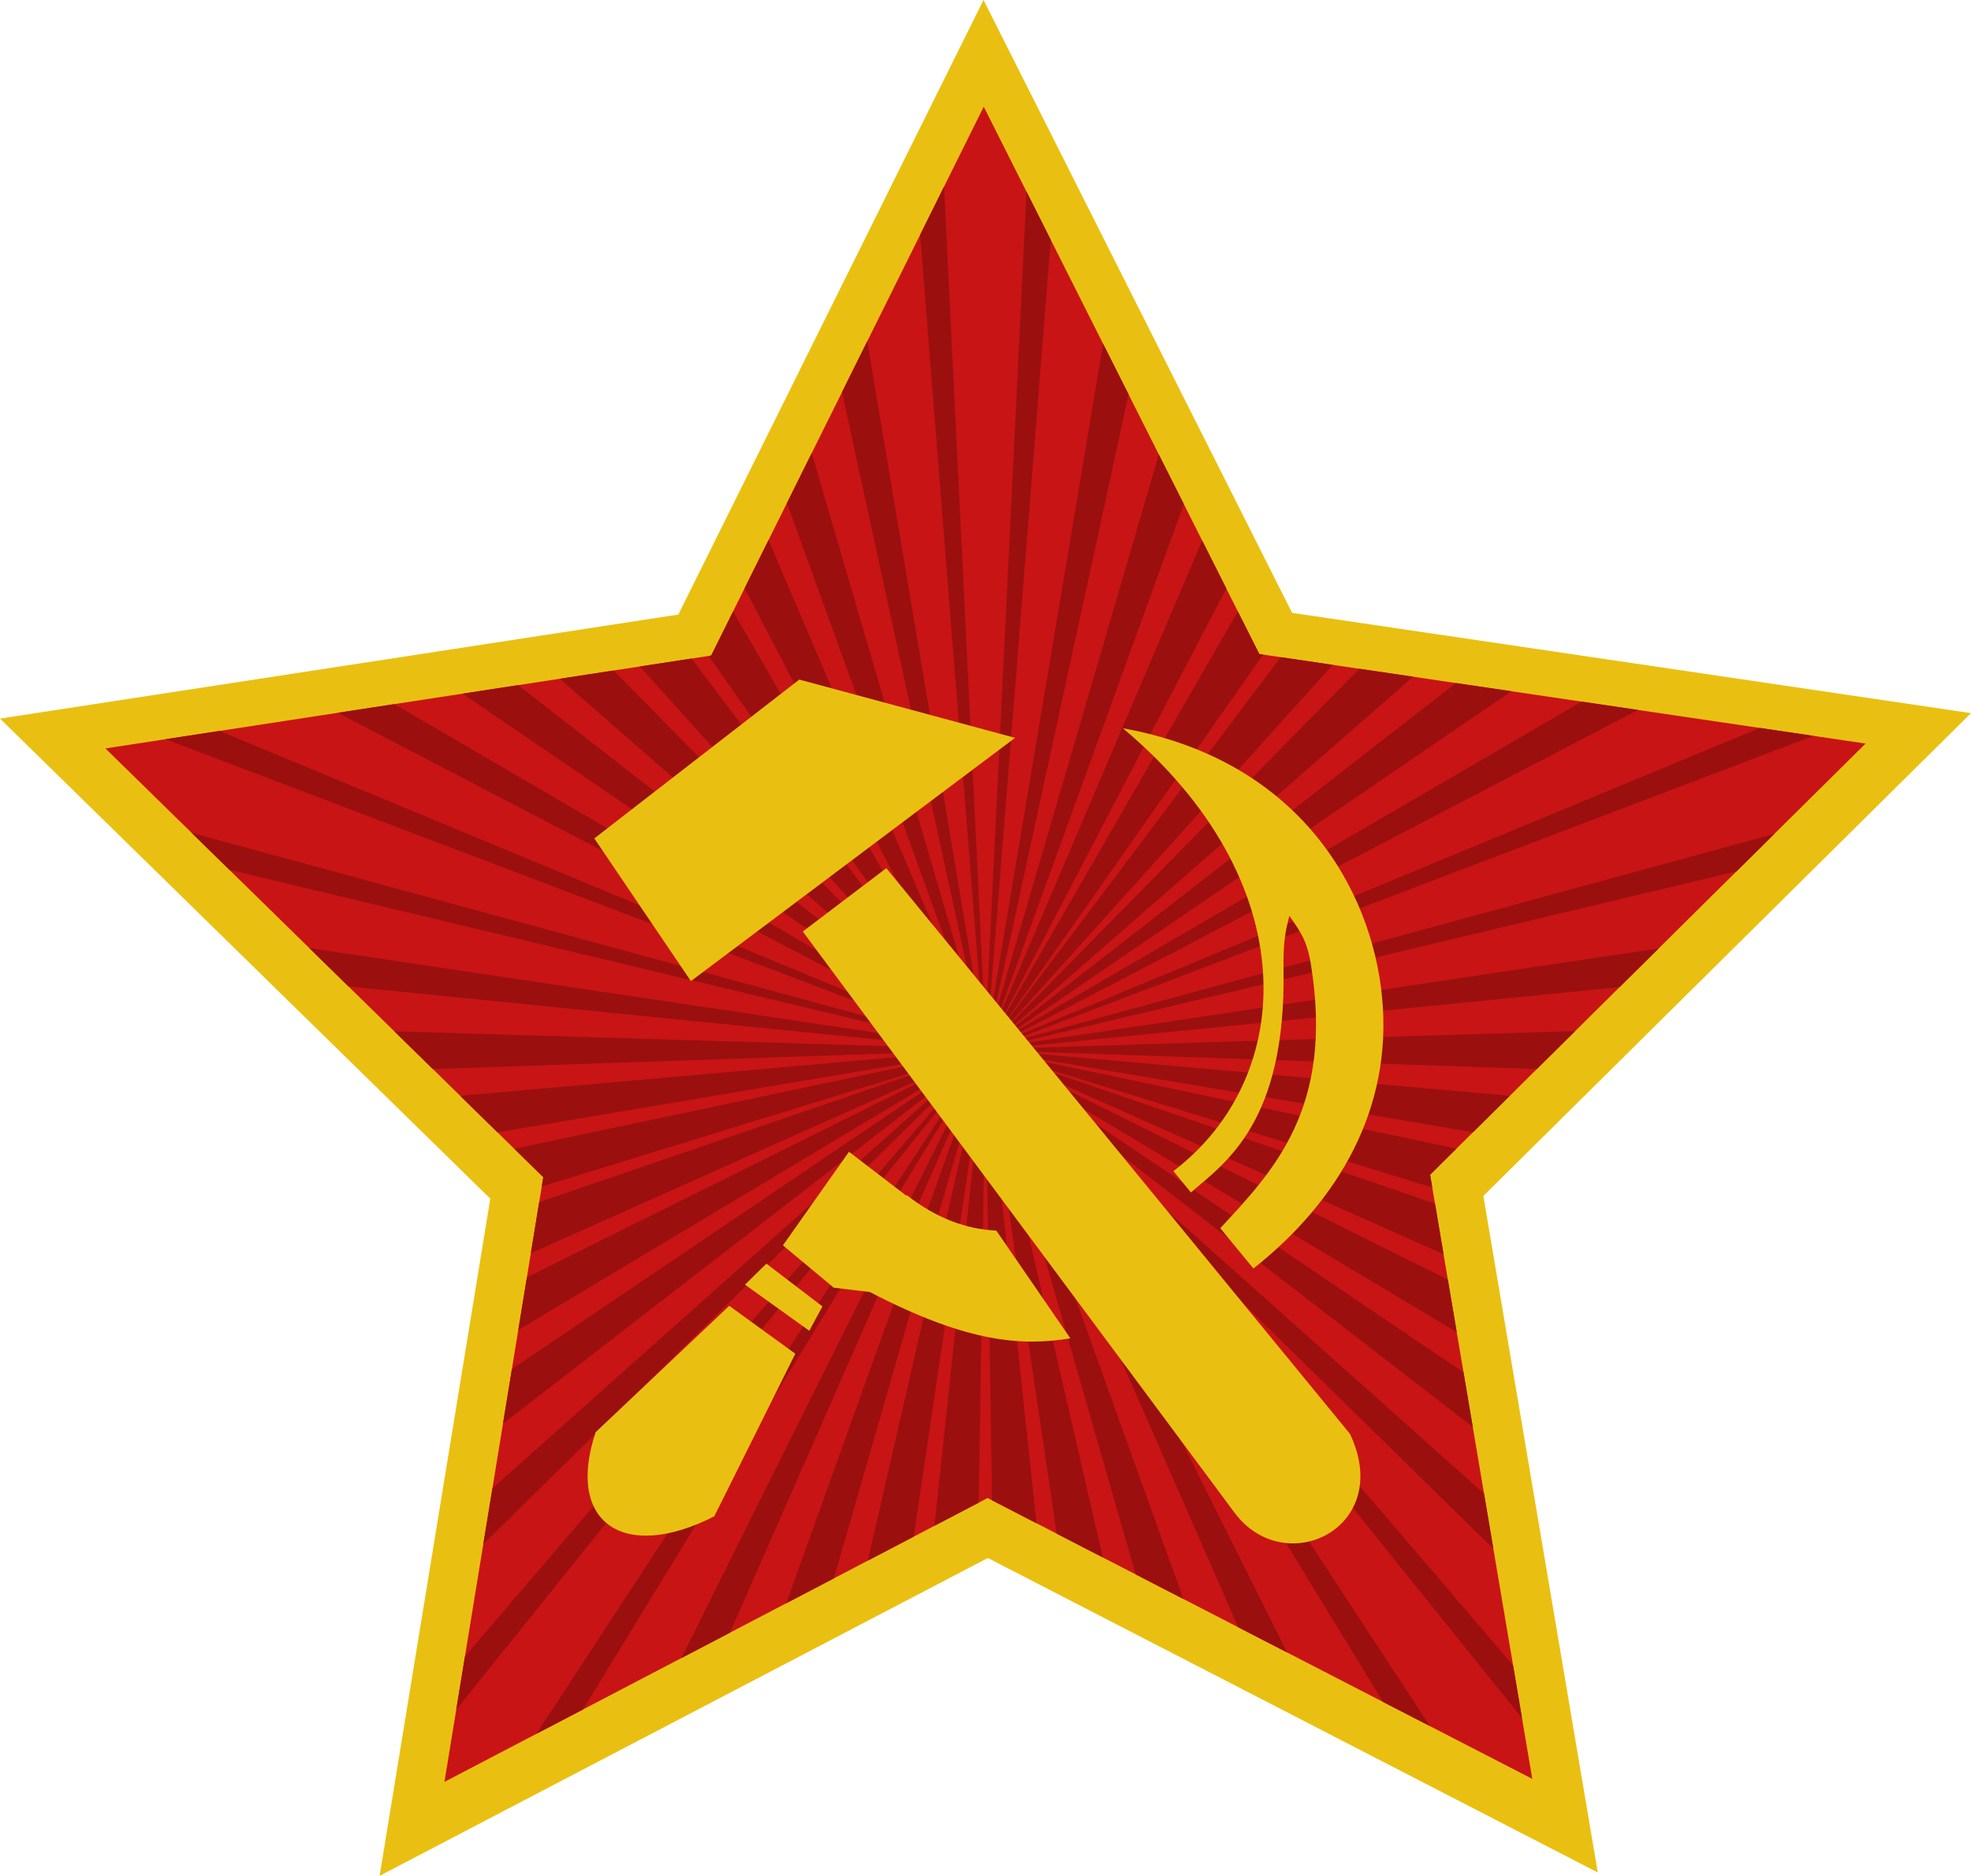
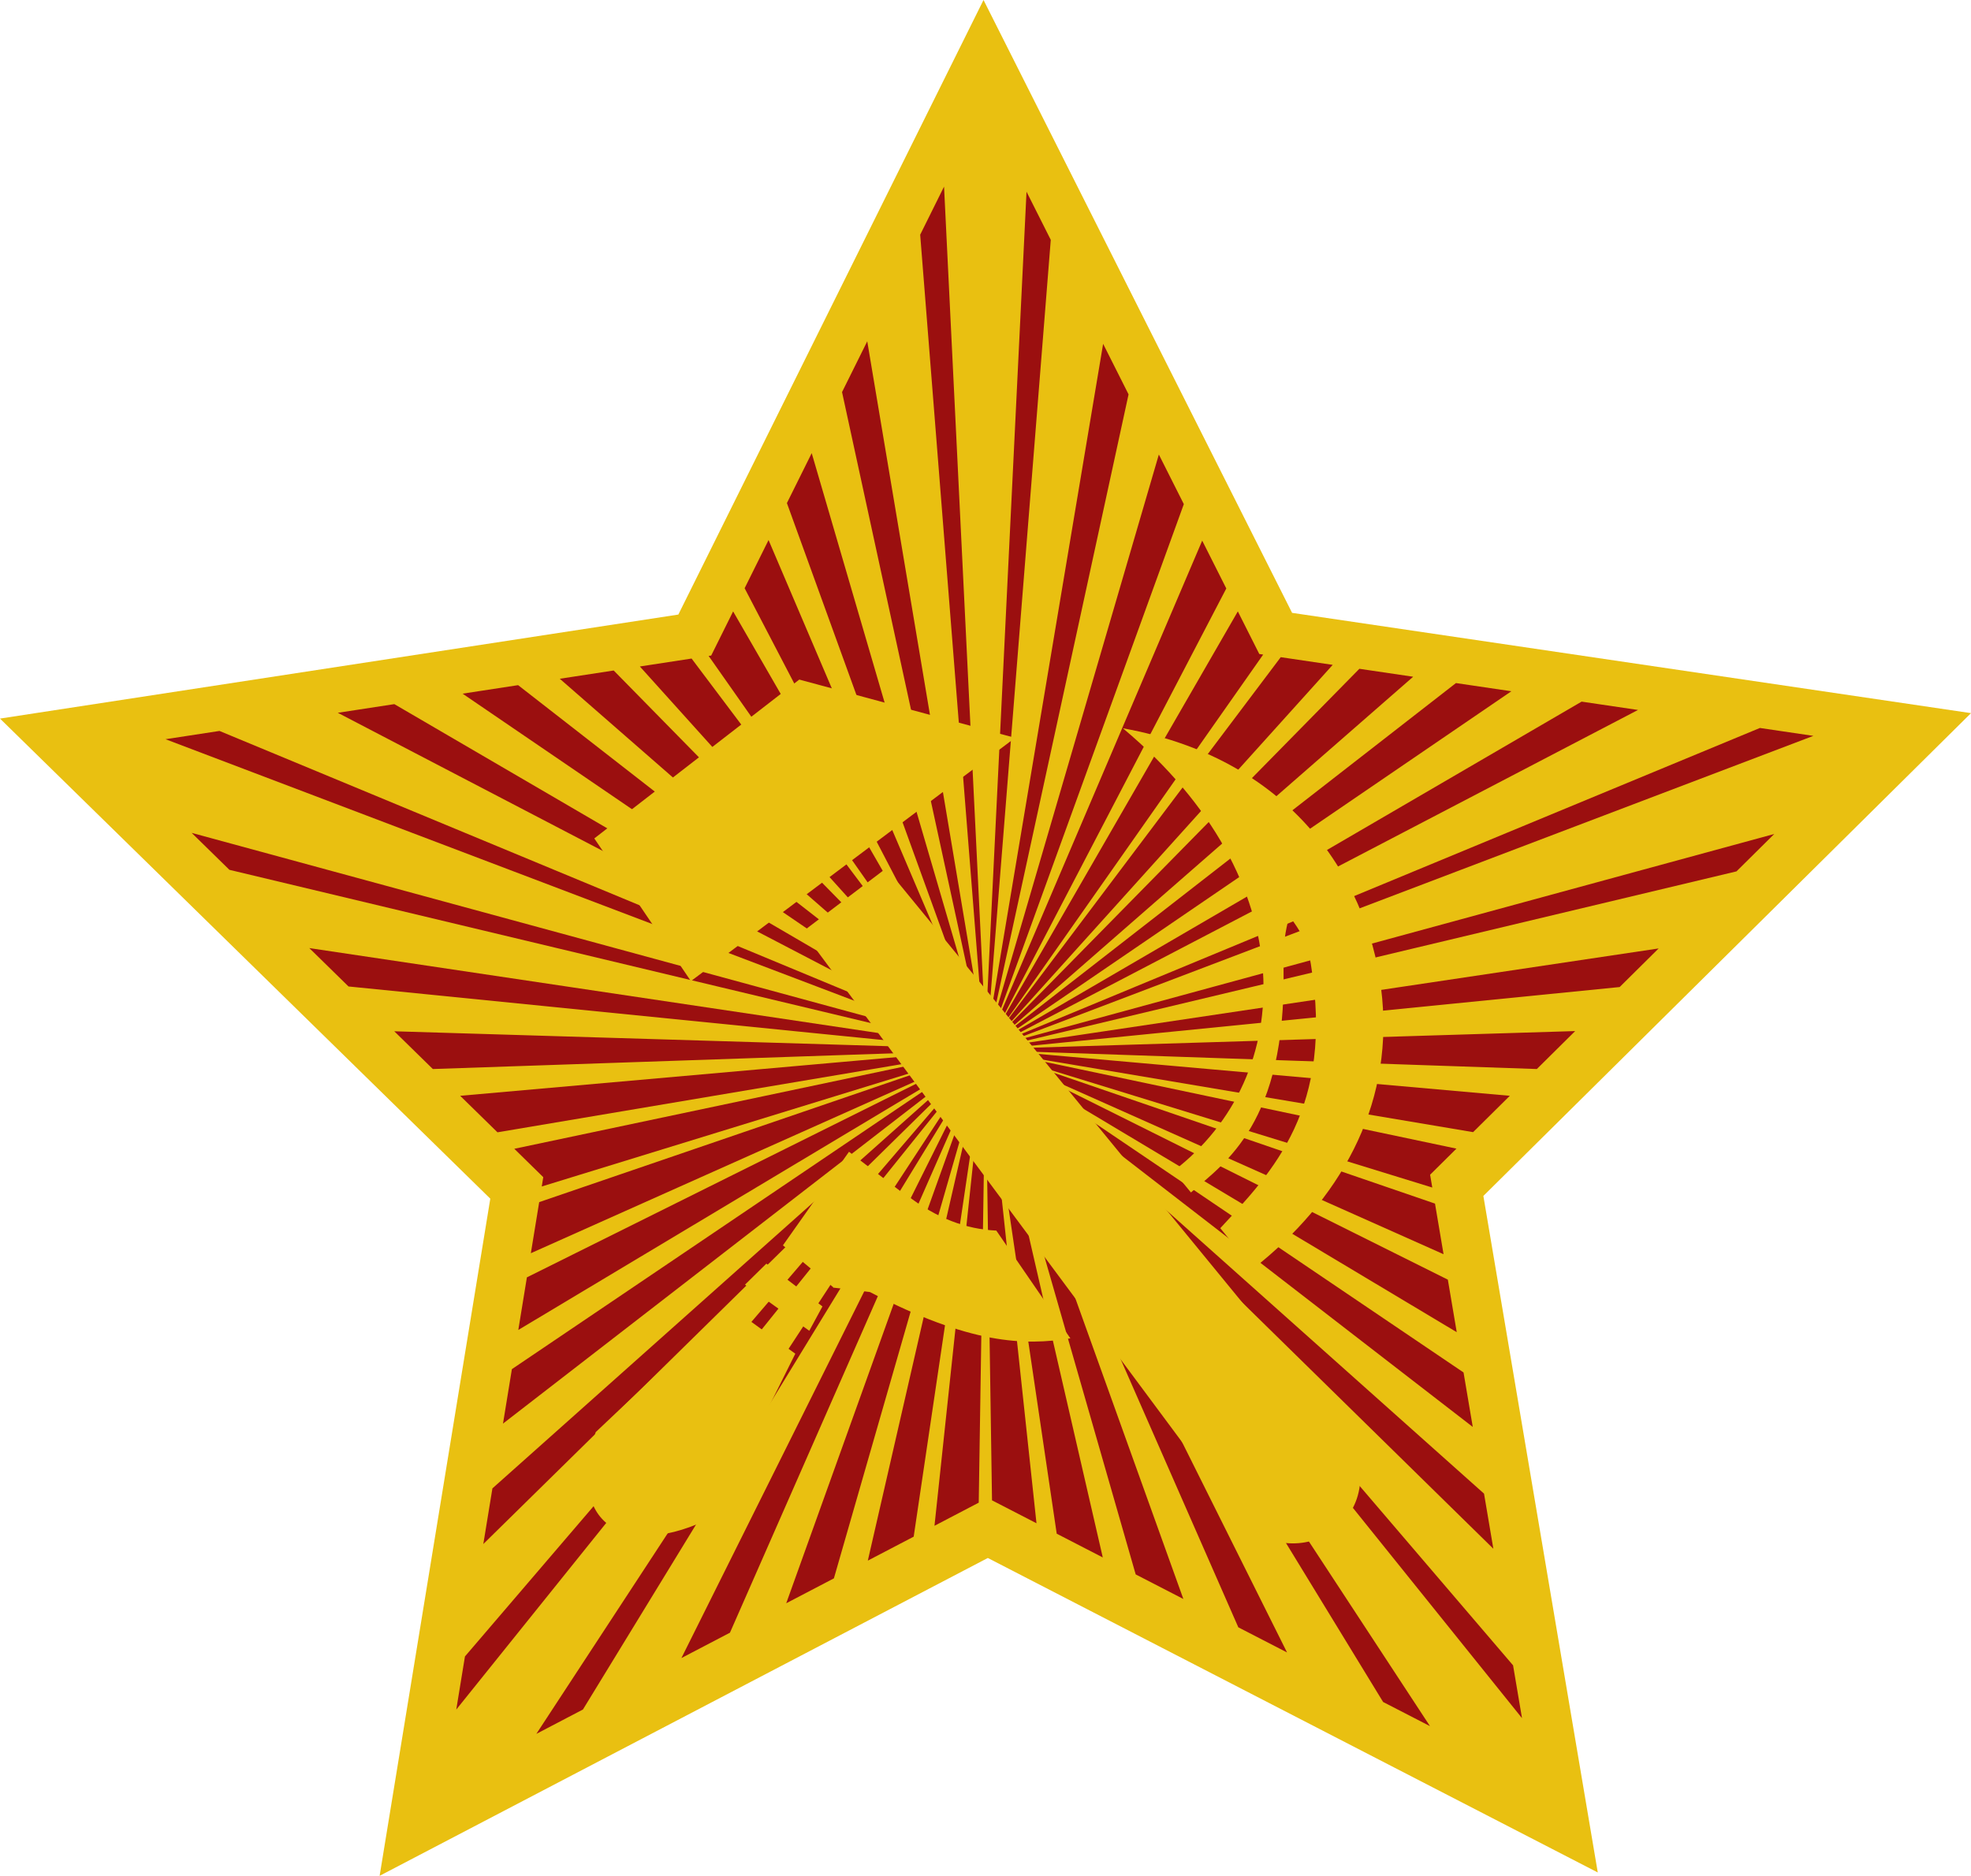
<svg xmlns="http://www.w3.org/2000/svg" xmlns:xlink="http://www.w3.org/1999/xlink" height="293.73" width="308.569">
  <defs>
    <linearGradient id="f">
      <stop offset="0" style="stop-color:#000;stop-opacity:0" />
      <stop offset="1" style="stop-color:#000;stop-opacity:1" />
    </linearGradient>
    <linearGradient id="e">
      <stop offset="0" style="stop-color:#f33;stop-opacity:1" />
      <stop offset="1" style="stop-color:#ac0000;stop-opacity:1" />
    </linearGradient>
    <linearGradient id="b">
      <stop offset="0" style="stop-color:#ff4c4c;stop-opacity:1" />
      <stop offset="1" style="stop-color:#d40000;stop-opacity:1" />
    </linearGradient>
    <linearGradient id="c">
      <stop offset="0" style="stop-color:#fff;stop-opacity:.8" />
      <stop offset=".4" style="stop-color:#fff;stop-opacity:.274" />
      <stop offset="1" style="stop-color:#fff;stop-opacity:0" />
    </linearGradient>
    <linearGradient id="a">
      <stop offset="0" style="stop-color:#ecd67c;stop-opacity:1" />
      <stop offset="1" style="stop-color:#aa8d18;stop-opacity:1" />
    </linearGradient>
    <radialGradient gradientTransform="matrix(1 0 0 .952 0 7.239)" gradientUnits="userSpaceOnUse" xlink:href="#e" id="d" fy="178.137" fx="195.104" r="137.78" cy="178.137" cx="195.104" />
  </defs>
  <path style="fill:#e9c011;fill-opacity:1;fill-rule:nonzero;stroke:none" d="m250.139 293.204-95.49-49.244-95.217 49.77 17.326-106.033L0 112.52l106.198-16.288L153.975 0l48.309 95.966 106.285 15.702-76.341 75.6 17.91 105.936z" />
-   <path style="fill:#c81414;fill-opacity:1;fill-rule:nonzero;stroke:none" d="m239.885 278.549-85.275-43.976-85.03 44.446 15.471-94.69-68.546-67.135 94.837-14.546 42.666-85.938 43.14 85.7 94.917 14.023-68.175 67.512z" />
  <path d="m147.795 29.223-3.736 7.53 9.897 125.03-18.184-108.339-3.947 7.95 21.81 100.452-26.558-90.89-3.883 7.82 30.13 83.172-33.003-77.383-3.746 7.543 36.453 69.979-38.254-66.348-3.432 6.91-.402.063 41.812 59.548-44.48-59.14-8.098 1.242 52.326 58.107-56.423-57.478-8.44 1.293 64.64 56.424-71.165-55.422-8.692 1.332 79.666 54.353-90.351-52.714-8.85 1.357 99.043 51.644L34.36 114.456l-8.447 1.295 125.894 47.812-121.803-33.146 5.91 5.787 115.811 27.676-103.3-15.422 6.136 6.01 97.125 9.734-89.959-2.717 6.037 5.912 83.922-2.867-79.643 7.059 5.838 5.716 73.844-12.453-71.209 15.033 4.535 4.444-.238 1.459 66.994-20.617-67.394 23.066-1.307 8 68.822-30.764-69.441 34.545-1.344 8.237 70.943-42.495-71.947 48.63-1.392 8.527 73.53-56.893L77.09 233.06l-1.424 8.713 76.834-75.51-79.71 93.114-1.36 8.32 81.322-101.225-68.785 105.03 7.295-3.815 61.766-101.04-46.35 92.984 7.6-3.973 39.047-88.871-30.237 84.263 7.463-3.9 23.084-80.264-17.773 77.487 7.181-3.752 10.913-73.672-7.659 71.97 6.93-3.622 1.055-68.329 1.023 67.965 6.961 3.59-7.658-71.574 10.826 73.207 7.211 3.719-17.717-76.989 22.87 79.645 7.464 3.85-30.023-83.594 38.627 88.031 7.627 3.934-45.957-92.106 60.996 99.862 7.338 3.783L155.81 166.47l82.467 102.57-1.399-8.27-80.816-94.509 77.73 76.252-1.459-8.627-76.048-67.863 74.283 57.416-1.444-8.53-72.648-49.15 71.584 42.844-1.393-8.226-70.03-34.905 69.359 30.924-1.34-7.928-67.9-23.298 67.474 20.783-.34-2.008 4.123-4.084-71.176-15.01 73.784 12.428 5.748-5.691-79.493-7.059 83.725 2.867 6-5.943-89.725 2.748 96.69-9.643 6.103-6.045-102.832 15.366 115.016-27.432 5.916-5.858-121.014 32.973 127.137-48.336-8.37-1.236-118.886 49.267 99.799-52.087-8.824-1.305-91.135 53.105 80.137-54.73-8.676-1.281-71.652 55.748 64.953-56.739-8.422-1.244-56.754 57.744 52.58-58.36-8.137-1.202-44.695 59.353 41.945-59.76-.607-.09-3.36-6.671-38.253 66.348 36.447-69.938-3.772-7.492-32.972 77.291 30.095-83.008-3.91-7.767-26.496 90.673 21.754-100.093-3.982-7.91-18.092 107.94 9.896-124.222-3.797-7.543-6.425 131.746z" style="fill:#9b0f0f;fill-opacity:1;fill-rule:nonzero;stroke:none" />
  <path style="color:#000;display:inline;overflow:visible;visibility:visible;fill:#e9c011;fill-opacity:1;fill-rule:evenodd;stroke:none;stroke-width:.562;marker:none;enable-background:accumulate" d="M125.134 106.412 93.04 131.287l15.125 22.344 50.75-38.094zm50.656 7.625c28.494 23.88 27.356 54.512 7.906 69.344l2.75 3.344c5.426-4.7 14.88-10.966 14.5-34.906-.065-4.091.238-5.823.906-8.407 1.73 2.448 2.769 3.86 3.375 7.594 3.67 22.585-5.944 32.41-14.187 41.313l5.187 6.312c13.38-10.563 21.765-25.072 20.157-42.344-1.61-17.27-13.207-37.323-40.594-42.25zm-37.031 21.907-13.08 9.92 67.58 90.986c7.864 10.626 25.057 2.444 18.093-12.313zm-5.844 44.406-10.344 14.656 7.875 6.563-.031.062h.094l5.687.688c15.712 8.199 24.16 8.406 31.375 7.25l-11.594-16.875c-4.68-.21-9.344-1.9-14.03-5.563l-.063.094zm-12.935 17.52-3.346 3.292 10.062 7.22 2.064-3.812zm-5.815 6.605-20.906 19.781c-4.745 14.123 4.329 20.427 18.562 13.188l12.688-25.47z" />
</svg>